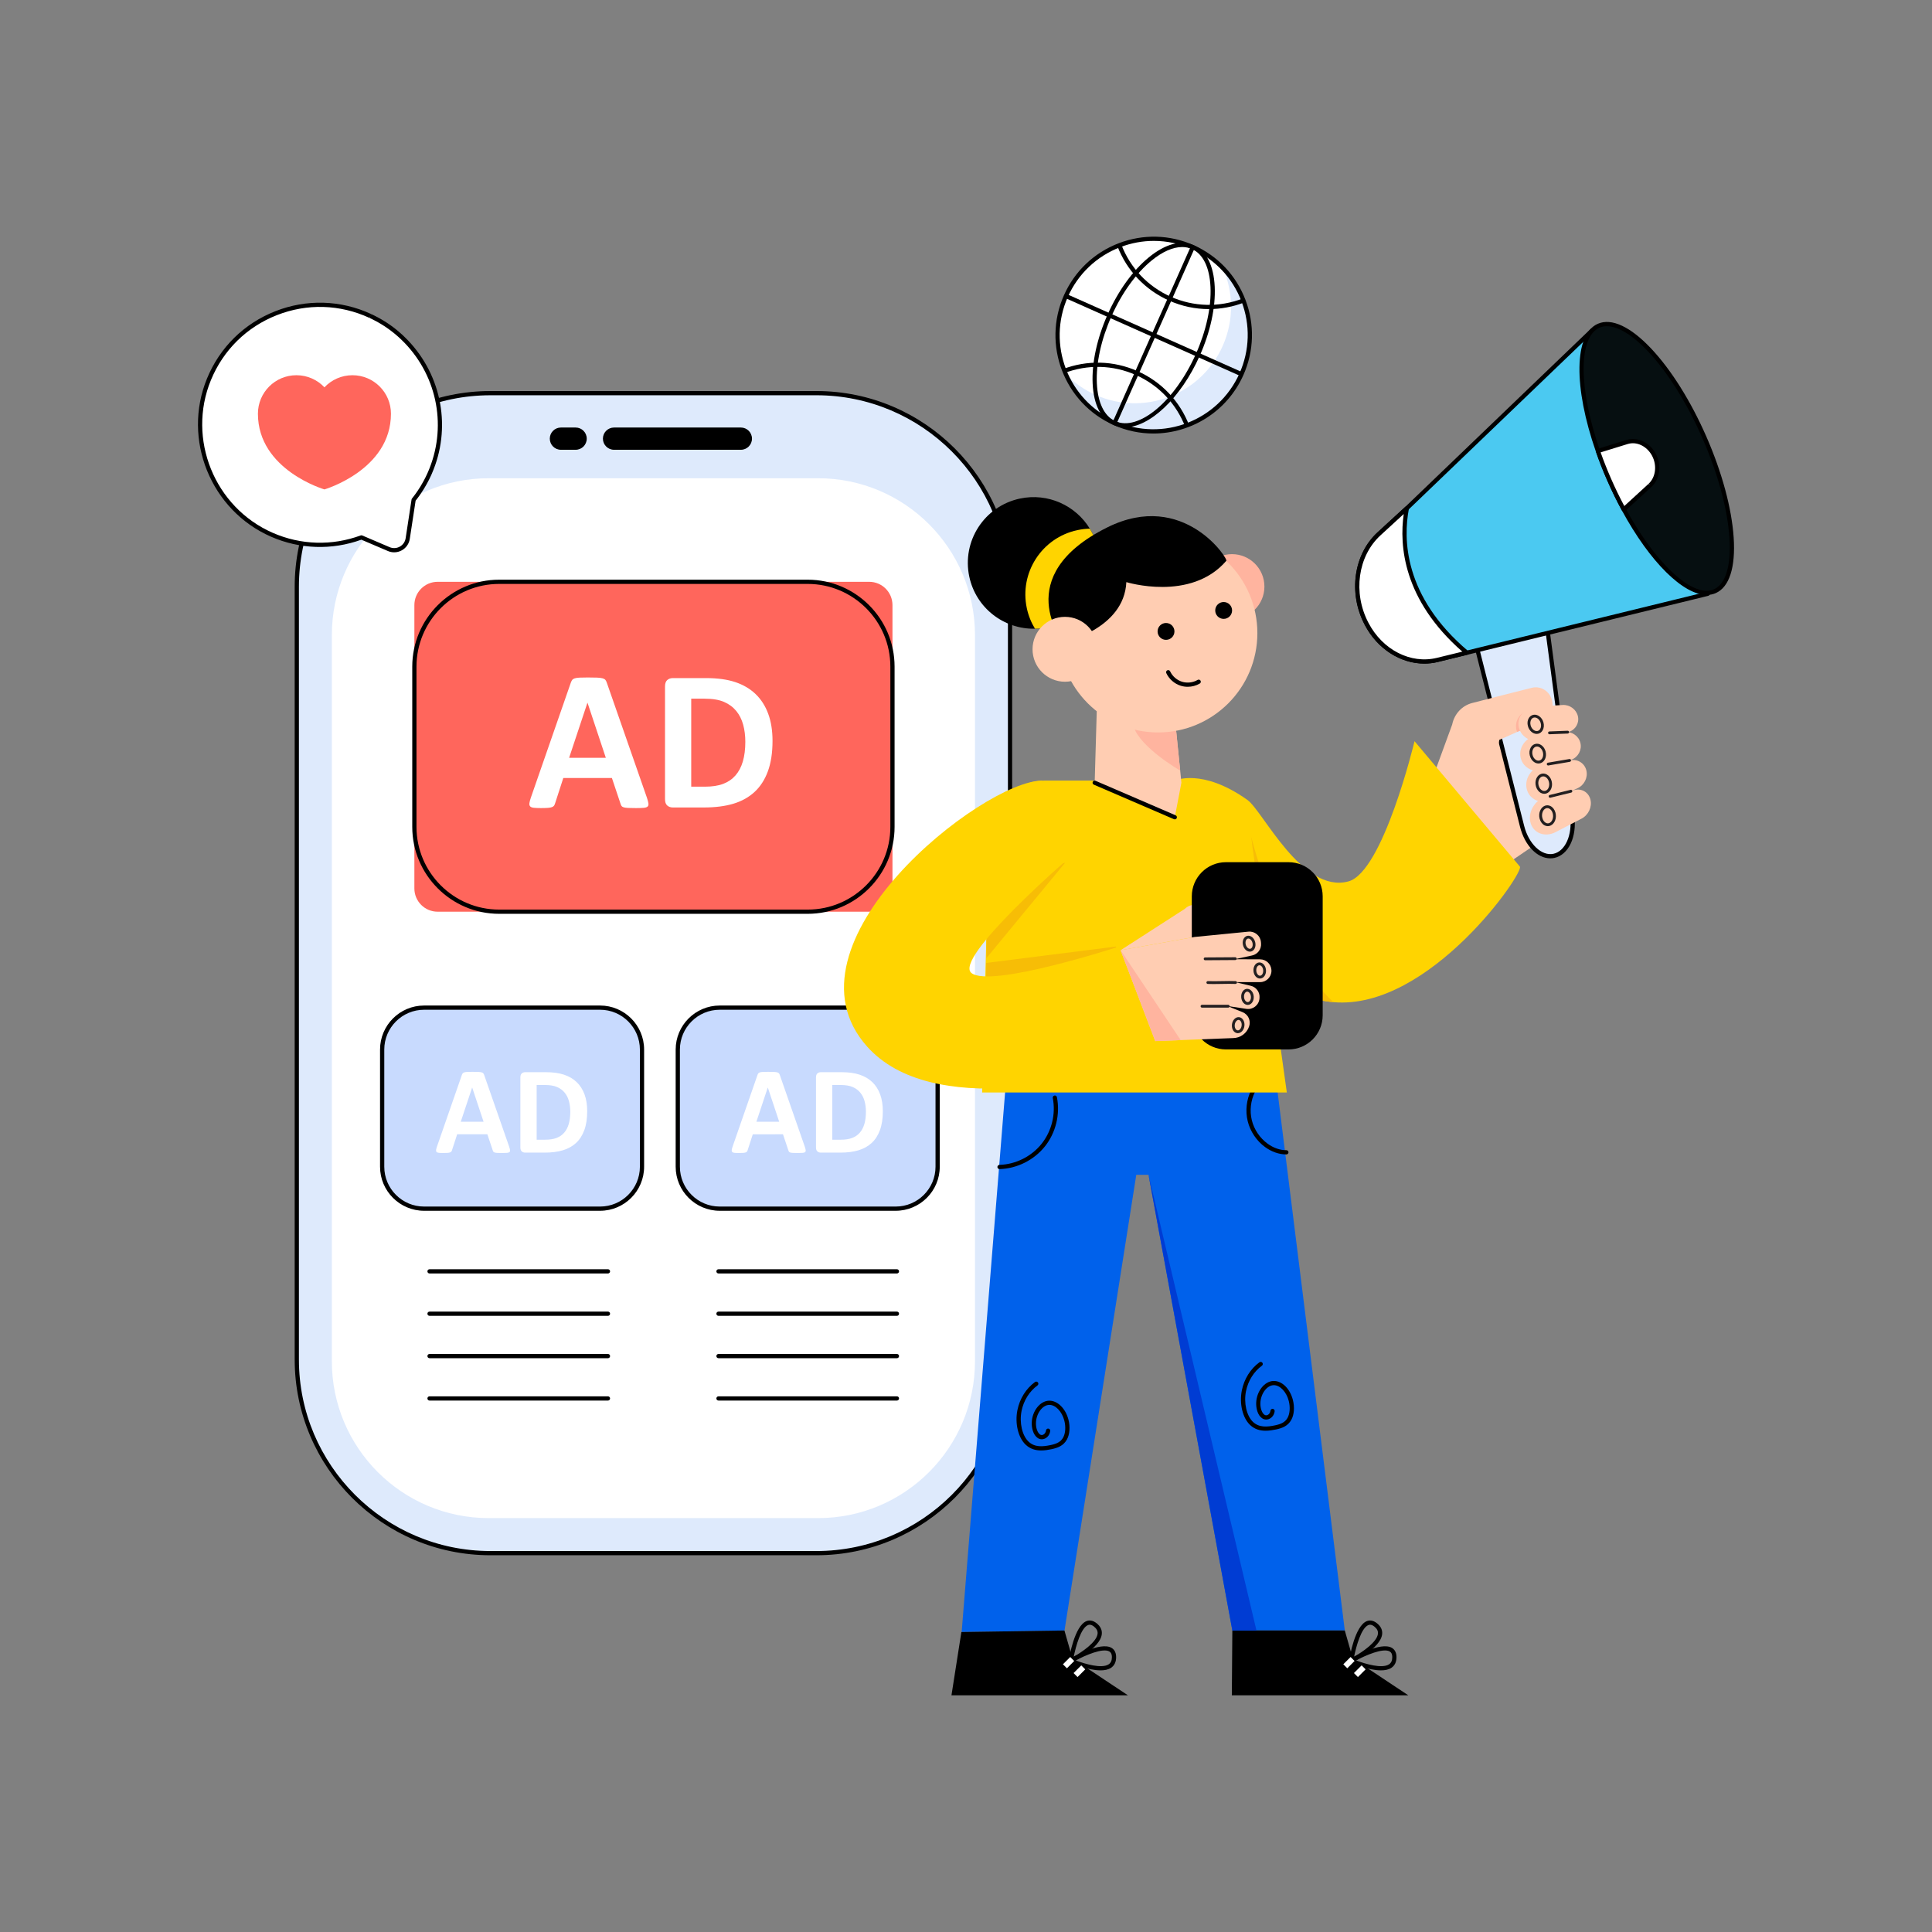
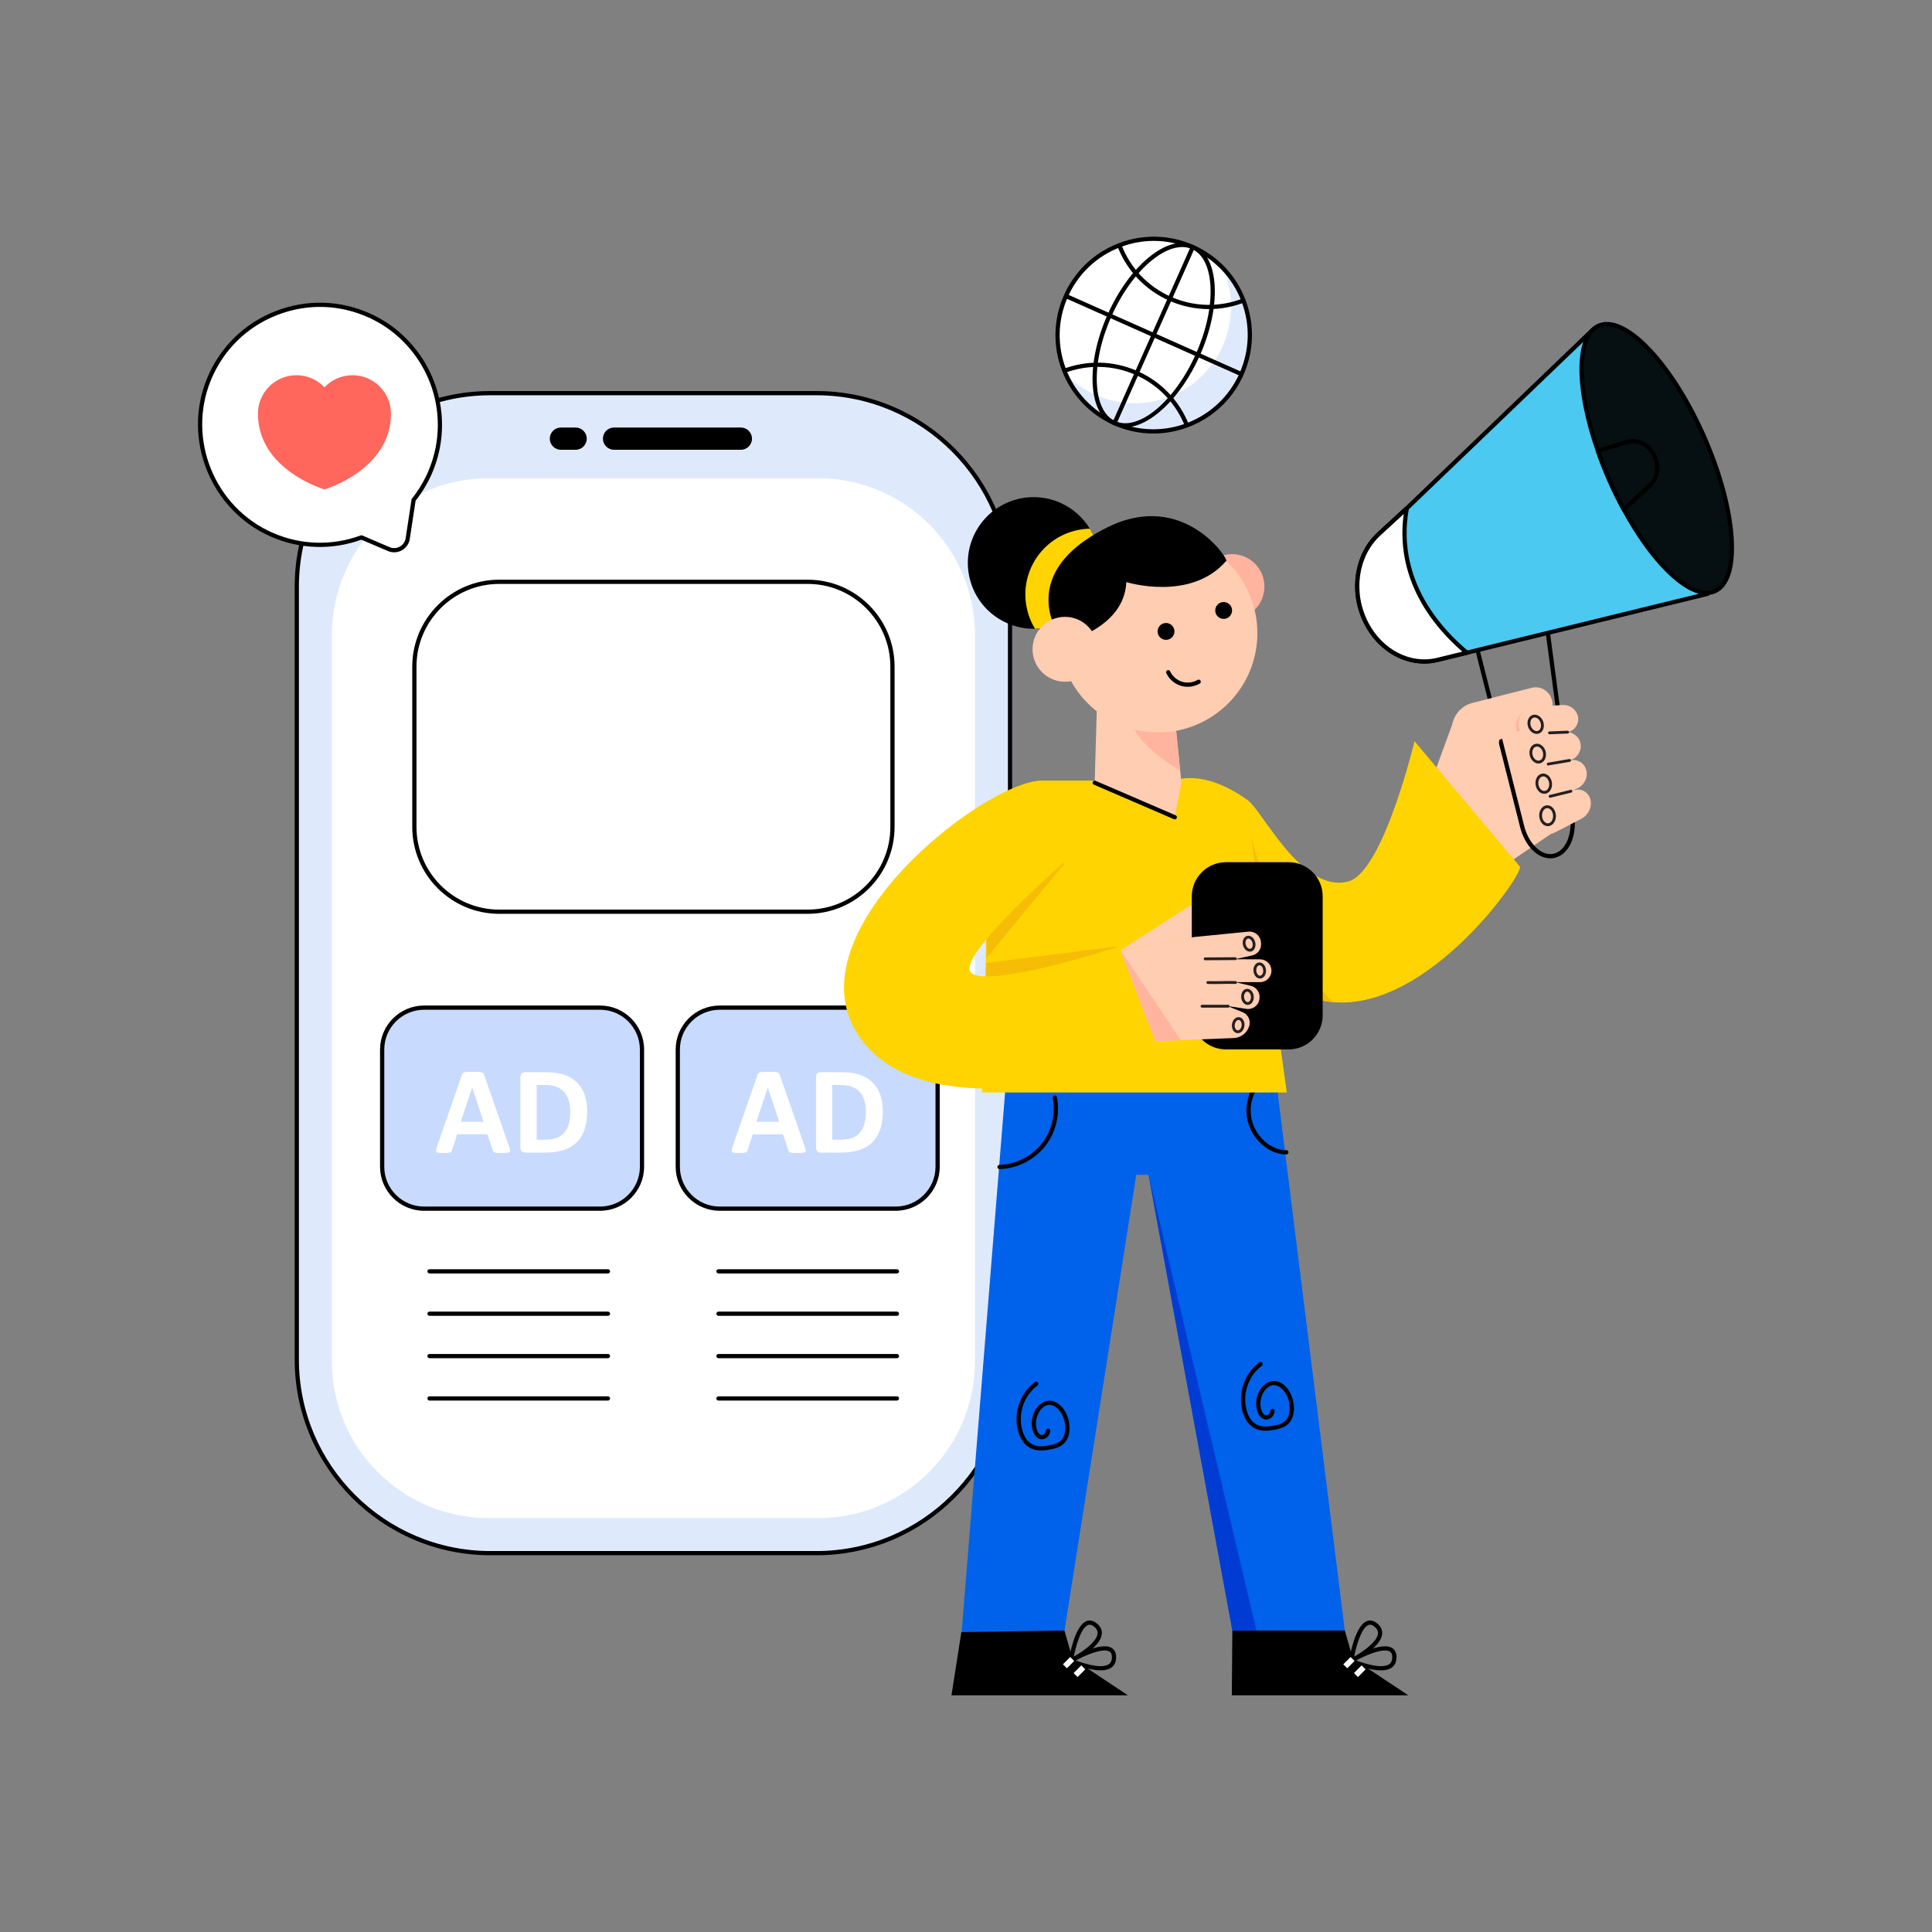
<svg xmlns="http://www.w3.org/2000/svg" enable-background="new 0 0 2500 2500" viewBox="0 0 2500 2500" width="550" height="550">
  <rect x="0" y="0" width="2500" height="2500" fill="#808080" stroke="none" />
  <polygon fill="#ffcdb2" points="1921.75 934.23 1998.07 902.5 2015.81 1072.99 1931.76 1130.26 1857.84 1002.79" class="colorffcdb2 svgShape" />
-   <path fill="#deeafc" d="M2010.64,1107.49L2010.64,1107.49c-16.88,3.49-34.69-13.08-41.04-38.15l-69.24-273.69l96.81-20          l37.26,280.3C2037.84,1081.62,2027.51,1104,2010.64,1107.49z" class="colordeeafc svgShape" />
  <path d="M2006.04,1110.69c-16.75,0-32.96-16.45-39.09-40.68l-69.24-273.69c-0.18-0.72-0.06-1.49,0.33-2.12          c0.4-0.63,1.03-1.07,1.77-1.23l96.81-20c0.73-0.15,1.52,0.01,2.14,0.45c0.62,0.44,1.02,1.12,1.12,1.87l37.26,280.3          c3.63,27.31-7.52,50.77-25.95,54.58C2009.48,1110.52,2007.75,1110.69,2006.04,1110.69z M1903.71,797.75l68.54,270.92          c5.93,23.42,22.54,39.3,37.83,36.14c15.33-3.17,24.83-24.47,21.64-48.51l-36.88-277.39L1903.71,797.75z" fill="#000000" class="color000 svgShape" />
  <path fill="#4bc9f1" d="M2059.83,427.93l150.1,340.4l-311.85,76.31l-38.1,9.3c-35.3,8.64-72.6-10.34-91.52-46.54l-0.29-0.56           c-20.65-39.51-13.76-88.48,16.3-116.07l35.97-33.03L2059.83,427.93z" class="color4bc9f1 svgShape" />
  <path d="M1843.05,858.7c-30.7,0-60.73-18.89-77.02-50.05l-0.29-0.56c-21.26-40.67-14.16-90.86,16.87-119.35l35.97-33.03           l239.36-229.76c0.65-0.62,1.55-0.88,2.42-0.71c0.88,0.17,1.61,0.76,1.97,1.58l150.1,340.4c0.32,0.74,0.31,1.59-0.05,2.31           s-1.02,1.25-1.8,1.45l-349.96,85.61C1854.8,858.01,1848.91,858.7,1843.05,858.7z M2058.91,432.61L1822.32,659.7           l-36.01,33.07c-29.24,26.84-35.85,74.28-15.72,112.79l0.29,0.56c18.23,34.87,54.61,53.44,88.45,45.15l38.1-9.3           l308.69-75.53L2058.91,432.61z" fill="#000000" class="color000 svgShape" />
  <path fill="#ffffff" d="M1898.07,844.64l-38.1,9.3c-35.3,8.64-72.6-10.34-91.52-46.54l-0.29-0.56           c-20.65-39.51-13.76-88.48,16.3-116.07l35.97-33.03C1813.16,695.55,1812.55,772.34,1898.07,844.64z" class="colorfff svgShape" />
  <path d="M1843.05,858.7c-30.7,0-60.73-18.89-77.02-50.05l-0.29-0.56c-21.26-40.67-14.16-90.86,16.87-119.35l35.97-33.03           c0.87-0.8,2.15-0.95,3.18-0.37c1.03,0.57,1.58,1.74,1.35,2.9c-7.37,38.37-7.2,113.34,76.73,184.3           c0.79,0.66,1.13,1.71,0.9,2.71c-0.24,1-1.01,1.78-2.01,2.03l-38.1,9.3C1854.8,858.01,1848.91,858.7,1843.05,858.7z            M1816.42,665.12l-30.11,27.65c-29.24,26.84-35.85,74.28-15.72,112.79l0.29,0.56c18.23,34.87,54.61,53.44,88.45,45.15           l32.94-8.04C1815.5,776.11,1810.6,705.77,1816.42,665.12z" fill="#000000" class="color000 svgShape" />
  <path fill="#060f11" d="M2218.97,765.02c-29.19,12.77-78.3-32.88-117.86-105.83c-6.68-12.26-13.04-25.26-19.01-38.93          c-5.42-12.38-10.21-24.63-14.42-36.65c-27.97-80.14-28.64-149.17,1.02-162.13c34.1-14.93,95.38,49.89,136.87,144.77          C2247.06,661.11,2253.07,750.13,2218.97,765.02z" class="color060f11 svgShape" />
  <path d="M2208.59,769.84c-30.34,0-73.44-42.16-109.88-109.35c-6.76-12.4-13.19-25.57-19.12-39.14          c-5.3-12.09-10.17-24.49-14.49-36.85c-29.32-84.01-28.29-152.08,2.51-165.54c17.63-7.72,42.05,3.59,68.75,31.83          c26.07,27.57,51.54,68.18,71.73,114.34c20.19,46.17,32.71,92.44,35.26,130.3c2.62,38.79-5.65,64.39-23.28,72.09h0          C2216.5,769.09,2212.66,769.84,2208.59,769.84z M2079.18,422.11c-3.37,0-6.51,0.62-9.38,1.87          c-27.62,12.07-27.42,78.83,0.46,158.73c4.27,12.22,9.1,24.49,14.34,36.46c5.87,13.43,12.23,26.46,18.91,38.72          c35.01,64.56,77.03,106.54,104.86,106.54c3.39,0,6.57-0.62,9.5-1.91h0c15.13-6.61,22.43-30.92,20.01-66.71          c-2.51-37.24-14.88-82.87-34.82-128.47c-19.94-45.6-45.04-85.66-70.69-112.78C2112.41,433.43,2093.63,422.11,2079.18,422.11          z" fill="#000000" class="color000 svgShape" />
-   <path fill="#ffffff" d="M2135.29,627.84l-0.24,0.24l-33.94,31.11c-6.68-12.26-13.04-25.26-19.01-38.93          c-5.42-12.38-10.21-24.63-14.42-36.65l37.71-11.67c13-4.05,27.58,2.95,34.81,16.58          C2147.35,601.99,2145.31,618.45,2135.29,627.84z" class="colorfff svgShape" />
  <path d="M2101.11,661.92c-0.15,0-0.3-0.01-0.45-0.04c-0.83-0.14-1.55-0.65-1.95-1.39c-6.76-12.4-13.19-25.57-19.12-39.15          c-5.3-12.09-10.17-24.49-14.49-36.85c-0.25-0.7-0.2-1.47,0.14-2.13c0.33-0.66,0.93-1.16,1.63-1.38l37.72-11.67          c14.18-4.41,30.18,3.12,38.03,17.91c7.69,14.5,5.4,32.39-5.43,42.58l-0.21,0.21l-34.02,31.19          C2102.45,661.67,2101.79,661.92,2101.11,661.92z M2071.2,585.38c4.04,11.34,8.54,22.69,13.4,33.79          c5.38,12.31,11.18,24.29,17.25,35.64l31.36-28.74l2.09,1.78l-1.87-1.99c9.09-8.52,10.93-23.68,4.37-36.05          c-6.62-12.47-19.89-18.89-31.58-15.25L2071.2,585.38z" fill="#000000" class="color000 svgShape" />
  <path fill="#ffcdb2" d="M2009.01,911.94c0,1.39-0.11,2.77-0.36,4.12c-1.31,7.18-5.94,13.56-12.83,16.58l-32.76,14.54          l-22.92,10.2l-21.76,125.48l-63.78-78.25l24.53-67.09c2.73-13.63,12.72-24.42,25.77-27.81          c21.83-5.61,55.54-14.29,77.3-19.72c11.44-2.84,23,4.3,26.06,16.07C2008.76,908.04,2009.01,910.01,2009.01,911.94z" class="colorffcdb2 svgShape" />
  <path fill="#ffb49f" d="M2008.65,916.06c-1.31,7.18-5.94,13.56-12.83,16.58l-32.76,14.54c-0.36-0.91-0.66-1.9-0.87-2.88          c-0.36-1.57-0.51-3.1-0.51-4.59c0-11.52,9.62-21.28,22.34-22.09L2008.65,916.06z" class="colorffb49f svgShape" />
  <path fill="#ffcdb2" d="M2030.2,947l-33.04,10.8c-13.76,4.5-28.81-3.2-31.82-16.65v0c-2.99-13.37,7.43-25.74,21.84-26.67            l34.72-2.23c9.25-0.59,17.72,5.58,19.84,14.3v0C2043.87,935.31,2038.98,944.13,2030.2,947z" class="colorffcdb2 svgShape" />
  <path fill="#231f20" d="M1988.49,949.67c-4.96,0-9.81-4.16-11.39-10.13c-1.01-3.72-0.57-7.52,1.21-10.4            c1.36-2.2,3.42-3.68,5.79-4.17c5.43-1.16,11.36,3.27,13.13,9.88c0.99,3.68,0.58,7.44-1.12,10.31            c-1.3,2.2-3.3,3.72-5.62,4.28C1989.83,949.6,1989.16,949.67,1988.49,949.67z M1985.92,928.43c-0.36,0-0.72,0.04-1.07,0.11            c-1.78,0.36-2.84,1.57-3.43,2.51c-1.23,2-1.53,4.82-0.8,7.54c1.27,4.82,5.41,8.15,9.02,7.3c1.73-0.42,2.77-1.65,3.33-2.6            c1.2-2.03,1.47-4.77,0.73-7.51c0,0,0,0,0,0C1992.57,931.5,1989.22,928.43,1985.92,928.43z" class="color231f20 svgShape" />
  <path fill="#ffcdb2" d="M2041.24,1020l-33.37,15.05c-13.92,6.28-29.24-0.38-32.37-14.49v0c-3.11-14.01,7.39-28.36,22-30.85            l35.12-5.99c9.34-1.59,17.94,4.12,20.13,13.22l0,0C2054.97,1006.07,2050.09,1016.01,2041.24,1020z" class="colorffcdb2 svgShape" />
  <path fill="#231f20" d="M1998.29,1027.16c-1.5,0-3-0.38-4.42-1.13c-3.06-1.62-5.4-4.78-6.42-8.66            c-1.88-7.01,1.18-14.18,6.82-15.98c2.35-0.77,4.92-0.5,7.21,0.75c3,1.63,5.3,4.74,6.3,8.53l0,0            c1.86,6.96-1.02,13.98-6.55,15.98C2000.28,1026.99,1999.29,1027.16,1998.29,1027.16z M1996.99,1004.61            c-0.5,0-1.04,0.07-1.59,0.26c-3.76,1.2-5.78,6.5-4.42,11.57c0.76,2.91,2.44,5.23,4.6,6.37c1.47,0.78,3,0.92,4.43,0.41            c3.69-1.34,5.61-6.55,4.26-11.61c0,0,0,0,0,0c-0.75-2.83-2.4-5.11-4.52-6.26            C1999.06,1004.98,1998.1,1004.61,1996.99,1004.61z" class="color231f20 svgShape" />
  <path fill="#ffcdb2" d="M2046.53,1059.32l-33.6,17.44c-14.03,7.28-29.52,1.21-32.72-13.27l0,0            c-3.17-14.38,7.4-29.85,22.13-33.22l35.4-8.1c9.4-2.15,18.08,3.31,20.32,12.62l0,0            C2060.32,1044.13,2055.43,1054.7,2046.53,1059.32z" class="colorffcdb2 svgShape" />
  <path fill="#231f20" d="M2002.86,1069.05c-1.38,0-2.75-0.32-4.06-0.97c-3.1-1.53-5.47-4.69-6.51-8.66            c-1.9-7.1,1.13-14.63,6.74-16.77c2.38-0.93,4.99-0.78,7.34,0.41c3.04,1.54,5.37,4.65,6.39,8.53l0,0            c1.87,7.05-0.97,14.41-6.47,16.76C2005.19,1068.81,2004.02,1069.05,2002.86,1069.05z M2002.23,1045.69            c-0.63,0-1.27,0.12-1.88,0.36c-3.87,1.48-5.94,7.17-4.53,12.44c0.77,2.96,2.45,5.26,4.6,6.32            c1.47,0.73,3.02,0.79,4.46,0.18c3.79-1.62,5.76-7.21,4.36-12.46c0,0,0,0,0,0c-0.76-2.87-2.41-5.14-4.52-6.21            C2003.91,1045.9,2003.07,1045.69,2002.23,1045.69z" class="color231f20 svgShape" />
  <path fill="#ffcdb2" d="M2033.4,983.08l-33.44,12.92c-13.94,5.38-29.22-1.83-32.29-15.65v0c-3.05-13.73,7.5-27.11,22.11-28.8            l35.15-4.07c9.35-1.08,17.94,4.88,20.09,13.82v0C2047.2,970.26,2042.27,979.65,2033.4,983.08z" class="colorffcdb2 svgShape" />
  <path fill="#231f20" d="M1990.78 987.94c-1.63 0-3.29-.44-4.82-1.31-3.03-1.71-5.34-4.88-6.34-8.68-1.01-3.78-.58-7.7 1.19-10.74 1.35-2.32 3.41-3.94 5.78-4.55 2.78-.74 5.73-.1 8.29 1.82 2.43 1.82 4.24 4.59 5.09 7.8 1.84 6.9-1.1 13.63-6.71 15.31C1992.46 987.82 1991.62 987.94 1990.78 987.94zM1988.85 966.01c-.45 0-.9.06-1.33.17-1.84.48-2.95 1.82-3.56 2.86-1.29 2.21-1.58 5.12-.82 7.97.75 2.86 2.43 5.21 4.61 6.44 1.03.58 2.66 1.17 4.48.63 3.63-1.09 5.53-5.97 4.22-10.88 0 0 0 0 0 0-.64-2.42-1.98-4.49-3.75-5.81C1991.48 966.48 1990.15 966.01 1988.85 966.01zM2005.83 1032.28c-.82 0-1.57-.56-1.77-1.39-.24-.98.36-1.96 1.33-2.21l26.92-6.63c1-.24 1.96.36 2.2 1.33.24.98-.36 1.96-1.33 2.21l-26.92 6.63C2006.12 1032.27 2005.97 1032.28 2005.83 1032.28z" class="color231f20 svgShape" />
  <g fill="#000000" class="color000 svgShape">
    <path fill="#231f20" d="M2003.35,990.53c-0.87,0-1.64-0.63-1.79-1.52c-0.17-0.99,0.5-1.93,1.49-2.1l27.7-4.72          c0.99-0.17,1.93,0.5,2.1,1.49c0.17,0.99-0.5,1.93-1.49,2.1l-27.7,4.72C2003.55,990.52,2003.45,990.53,2003.35,990.53z" class="color231f20 svgShape" />
  </g>
  <g fill="#000000" class="color000 svgShape">
    <path fill="#231f20" d="M2005.01,950.12c-0.98,0-1.78-0.77-1.82-1.75c-0.04-1.01,0.75-1.85,1.75-1.89l23.52-0.9          c1.14-0.05,1.85,0.75,1.89,1.75c0.04,1.01-0.75,1.85-1.75,1.89l-23.52,0.9C2005.06,950.12,2005.03,950.12,2005.01,950.12z" class="color231f20 svgShape" />
  </g>
  <g fill="#000000" class="color000 svgShape">
    <path fill="#deeafc" d="M1306.98,759.28v999.92c0,138.37-112.18,250.55-250.55,250.55H634.61          c-138.37,0-250.55-112.18-250.55-250.55V759.28c0-138.4,112.18-250.55,250.55-250.55h421.82          C1194.8,508.73,1306.98,620.88,1306.98,759.28z" class="colordeeafc svgShape" />
    <path d="M1056.43,2012.49H634.61c-139.66,0-253.28-113.62-253.28-253.28V759.28C381.33,619.62,494.95,506,634.61,506h421.82          c139.66,0,253.28,113.62,253.28,253.28v999.92C1309.72,1898.87,1196.09,2012.49,1056.43,2012.49z M634.61,511.47          c-136.65,0-247.82,111.17-247.82,247.82v999.92c0,136.65,111.17,247.82,247.82,247.82h421.82          c136.65,0,247.82-111.17,247.82-247.82V759.28c0-136.65-111.17-247.82-247.82-247.82H634.61z" fill="#000000" class="color000 svgShape" />
    <path fill="#ffffff" d="M1261.63,821.9v939.47c0,112.15-90.91,203.06-203.06,203.06h-426.1          c-112.15,0-203.06-90.91-203.06-203.06V821.9c0-112.15,90.91-203.06,203.06-203.06h426.1          C1170.72,618.84,1261.63,709.76,1261.63,821.9z" class="colorfff svgShape" />
    <path fill="#c8dafe" d="M830.75,1358.15v151.59c0,29.98-24.29,54.27-54.27,54.27H548.79c-29.98,0-54.27-24.29-54.27-54.27          v-151.59c0-29.98,24.29-54.27,54.27-54.27h227.69C806.46,1303.88,830.75,1328.17,830.75,1358.15z" class="colorc8dafe svgShape" />
    <path d="M776.48,1566.74H548.79c-31.43,0-57.01-25.57-57.01-57v-151.59c0-31.43,25.57-57,57.01-57h227.69          c31.43,0,57,25.57,57,57v151.59C833.48,1541.17,807.91,1566.74,776.48,1566.74z M548.79,1306.61          c-28.42,0-51.54,23.12-51.54,51.54v151.59c0,28.42,23.12,51.54,51.54,51.54h227.69c28.42,0,51.54-23.12,51.54-51.54v-151.59          c0-28.42-23.12-51.54-51.54-51.54H548.79z" fill="#000000" class="color000 svgShape" />
    <path fill="#ffffff" d="M658.8 1483.62c.64 1.93 1.05 3.46 1.21 4.58.16 1.13-.05 1.97-.64 2.53-.59.56-1.64.91-3.14 1.05-1.5.13-3.57.2-6.19.2-2.73 0-4.87-.04-6.4-.12-1.53-.08-2.69-.24-3.5-.48-.8-.24-1.37-.58-1.69-1.01-.32-.43-.59-.99-.8-1.69l-7-20.91h-39.09l-6.59 20.35c-.21.75-.49 1.38-.84 1.89-.35.51-.91.91-1.69 1.21-.78.29-1.88.49-3.3.6-1.42.11-3.29.16-5.59.16-2.47 0-4.4-.08-5.79-.24s-2.36-.55-2.89-1.17c-.54-.62-.73-1.49-.56-2.61.16-1.13.56-2.63 1.21-4.5l32.09-92.34c.32-.91.7-1.65 1.13-2.21.43-.56 1.11-.99 2.05-1.29.94-.29 2.24-.48 3.9-.56 1.66-.08 3.86-.12 6.59-.12 3.16 0 5.68.04 7.56.12 1.88.08 3.34.27 4.38.56 1.04.3 1.79.74 2.25 1.33.46.59.85 1.4 1.17 2.41L658.8 1483.62zM611.02 1407.28h-.08l-14.72 44.24h29.52L611.02 1407.28zM759.83 1437.93c0 9.55-1.25 17.71-3.74 24.49-2.49 6.78-6.08 12.32-10.74 16.61-4.67 4.29-10.34 7.44-17.01 9.45-6.68 2.01-14.63 3.02-23.85 3.02h-24.85c-1.77 0-3.26-.52-4.47-1.57-1.21-1.05-1.81-2.75-1.81-5.11v-90.73c0-2.36.6-4.06 1.81-5.11 1.21-1.05 2.69-1.57 4.47-1.57h26.7c9.27 0 17.14 1.09 23.61 3.26 6.46 2.17 11.91 5.39 16.33 9.65 4.42 4.26 7.79 9.53 10.1 15.81C758.67 1422.41 759.83 1429.67 759.83 1437.93zM737.95 1438.65c0-4.93-.58-9.52-1.73-13.75-1.15-4.24-3-7.91-5.55-11.02-2.55-3.11-5.82-5.54-9.82-7.28-3.99-1.74-9.24-2.61-15.72-2.61h-10.7v70.78h11.02c5.79 0 10.67-.75 14.64-2.25 3.97-1.5 7.28-3.77 9.93-6.8 2.66-3.03 4.64-6.8 5.95-11.3C737.29 1449.92 737.95 1444.66 737.95 1438.65z" class="colorfff svgShape" />
    <path fill="#c8dafe" d="M1213.29,1358.15v151.59c0,29.98-24.29,54.27-54.27,54.27H931.33c-29.98,0-54.27-24.29-54.27-54.27          v-151.59c0-29.98,24.29-54.27,54.27-54.27h227.69C1189,1303.88,1213.29,1328.17,1213.29,1358.15z" class="colorc8dafe svgShape" />
    <path d="M1159.02,1566.74H931.33c-31.43,0-57.01-25.57-57.01-57v-151.59c0-31.43,25.57-57,57.01-57h227.69          c31.43,0,57.01,25.57,57.01,57v151.59C1216.03,1541.17,1190.45,1566.74,1159.02,1566.74z M931.33,1306.61          c-28.42,0-51.54,23.12-51.54,51.54v151.59c0,28.42,23.12,51.54,51.54,51.54h227.69c28.42,0,51.54-23.12,51.54-51.54v-151.59          c0-28.42-23.12-51.54-51.54-51.54H931.33z" fill="#000000" class="color000 svgShape" />
    <path fill="#ffffff" d="M1041.34 1483.62c.64 1.93 1.05 3.46 1.21 4.58.16 1.13-.05 1.97-.64 2.53-.59.56-1.64.91-3.14 1.05-1.5.13-3.57.2-6.19.2-2.73 0-4.87-.04-6.4-.12-1.53-.08-2.69-.24-3.5-.48-.8-.24-1.37-.58-1.69-1.01-.32-.43-.59-.99-.8-1.69l-7-20.91H974.1l-6.59 20.35c-.21.75-.49 1.38-.84 1.89-.35.51-.91.91-1.69 1.21-.78.29-1.88.49-3.3.6-1.42.11-3.28.16-5.59.16-2.47 0-4.4-.08-5.79-.24-1.4-.16-2.36-.55-2.89-1.17-.54-.62-.73-1.49-.56-2.61.16-1.13.56-2.63 1.21-4.5l32.09-92.34c.32-.91.7-1.65 1.13-2.21.43-.56 1.11-.99 2.05-1.29.94-.29 2.24-.48 3.9-.56 1.66-.08 3.86-.12 6.59-.12 3.16 0 5.68.04 7.56.12 1.88.08 3.34.27 4.38.56 1.04.3 1.79.74 2.25 1.33.46.59.85 1.4 1.17 2.41L1041.34 1483.62zM993.56 1407.28h-.08l-14.72 44.24h29.52L993.56 1407.28zM1142.37 1437.93c0 9.55-1.25 17.71-3.74 24.49-2.49 6.78-6.08 12.32-10.74 16.61-4.67 4.29-10.34 7.44-17.01 9.45s-14.63 3.02-23.85 3.02h-24.85c-1.77 0-3.26-.52-4.47-1.57-1.21-1.05-1.81-2.75-1.81-5.11v-90.73c0-2.36.6-4.06 1.81-5.11 1.21-1.05 2.69-1.57 4.47-1.57h26.7c9.27 0 17.14 1.09 23.61 3.26 6.46 2.17 11.91 5.39 16.33 9.65 4.42 4.26 7.79 9.53 10.1 15.81C1141.21 1422.41 1142.37 1429.67 1142.37 1437.93zM1120.49 1438.65c0-4.93-.58-9.52-1.73-13.75-1.15-4.24-3-7.91-5.55-11.02-2.55-3.11-5.82-5.54-9.82-7.28-3.99-1.74-9.24-2.61-15.72-2.61h-10.7v70.78h11.02c5.79 0 10.67-.75 14.64-2.25 3.97-1.5 7.28-3.77 9.93-6.8 2.66-3.03 4.64-6.8 5.95-11.3C1119.83 1449.92 1120.49 1444.66 1120.49 1438.65z" class="colorfff svgShape" />
    <path d="M759.25 567.6c0 3.96-1.61 7.57-4.21 10.2-2.62 2.6-6.23 4.21-10.2 4.21h-19c-7.96 0-14.41-6.45-14.41-14.41 0-3.97 1.61-7.57 4.21-10.17 2.62-2.6 6.21-4.21 10.2-4.21h19C752.79 553.22 759.25 559.67 759.25 567.6zM973.06 567.6c0 3.96-1.61 7.57-4.21 10.2-2.6 2.6-6.18 4.21-10.17 4.21h-164.1c-7.96 0-14.41-6.45-14.41-14.41 0-3.97 1.61-7.57 4.21-10.17 2.62-2.6 6.21-4.21 10.2-4.21h164.1C966.63 553.22 973.06 559.67 973.06 567.6z" fill="#000000" class="color000 svgShape" />
-     <path fill="#ff665c" d="M1124.74,1179.74H566.31c-16.63,0-30.11-13.48-30.11-30.11V782.97c0-16.63,13.48-30.11,30.11-30.11         h558.43c16.63,0,30.11,13.48,30.11,30.11v366.67C1154.85,1166.26,1141.36,1179.74,1124.74,1179.74z" class="colorff665c svgShape" />
    <path d="M1045.11,1182.48H645.93c-62.01,0-112.47-50.45-112.47-112.47V862.59c0-62.01,50.45-112.47,112.47-112.47h399.18         c62.01,0,112.47,50.45,112.47,112.47v207.42C1157.58,1132.02,1107.13,1182.48,1045.11,1182.48z M645.93,755.59         c-59,0-107,48-107,107v207.42c0,59,48,107,107,107h399.18c59,0,107-48,107-107V862.59c0-59-48-107-107-107H645.93z" fill="#000000" class="color000 svgShape" />
-     <path fill="#ffffff" d="M837.11 1032.2c1.04 3.11 1.68 5.56 1.94 7.38.26 1.81-.09 3.17-1.04 4.08-.95.91-2.63 1.47-5.05 1.68-2.42.21-5.74.32-9.97.32-4.4 0-7.83-.06-10.29-.19-2.46-.13-4.33-.39-5.63-.78-1.3-.39-2.2-.93-2.72-1.62-.52-.69-.95-1.6-1.29-2.72l-11.26-33.64h-62.88l-10.61 32.74c-.35 1.21-.8 2.22-1.36 3.04-.56.82-1.47 1.47-2.72 1.94-1.25.47-3.02.8-5.31.97-2.28.17-5.29.26-8.99.26-3.97 0-7.07-.13-9.31-.39-2.25-.26-3.8-.88-4.66-1.88-.86-.99-1.16-2.39-.91-4.21.26-1.81.91-4.23 1.94-7.25l51.63-148.54c.52-1.47 1.12-2.65 1.81-3.56.69-.9 1.79-1.59 3.3-2.07 1.51-.47 3.6-.78 6.27-.91 2.67-.13 6.21-.19 10.61-.19 5.09 0 9.14.06 12.16.19 3.02.13 5.37.43 7.05.91 1.68.48 2.89 1.19 3.62 2.13.73.95 1.36 2.24 1.88 3.88L837.11 1032.2zM760.25 909.4h-.13l-23.68 71.17h47.49L760.25 909.4zM999.64 958.7c0 15.36-2.01 28.49-6.02 39.4-4.01 10.91-9.77 19.82-17.28 26.72-7.5 6.9-16.62 11.97-27.37 15.2-10.74 3.23-23.53 4.85-38.37 4.85h-39.98c-2.85 0-5.24-.84-7.18-2.52-1.94-1.68-2.91-4.42-2.91-8.22V888.18c0-3.8.97-6.54 2.91-8.22 1.94-1.68 4.33-2.52 7.18-2.52h42.96c14.92 0 27.58 1.75 37.98 5.24 10.4 3.49 19.15 8.67 26.27 15.53 7.11 6.86 12.53 15.33 16.24 25.43C997.78 933.73 999.64 945.42 999.64 958.7zM964.44 959.87c0-7.94-.93-15.31-2.78-22.13-1.86-6.81-4.83-12.72-8.93-17.73-4.1-5-9.36-8.91-15.78-11.71-6.43-2.8-14.86-4.21-25.3-4.21h-17.21v113.87h17.73c9.31 0 17.17-1.21 23.55-3.62 6.38-2.41 11.71-6.06 15.98-10.93 4.27-4.87 7.46-10.93 9.57-18.18S964.44 969.53 964.44 959.87z" class="colorfff svgShape" />
    <path d="M786.72 1647.86H555.8c-1.51 0-2.73-1.22-2.73-2.73s1.22-2.73 2.73-2.73h230.91c1.51 0 2.73 1.22 2.73 2.73S788.22 1647.86 786.72 1647.86zM786.72 1702.68H555.8c-1.51 0-2.73-1.22-2.73-2.73 0-1.51 1.22-2.73 2.73-2.73h230.91c1.51 0 2.73 1.22 2.73 2.73C789.45 1701.45 788.22 1702.68 786.72 1702.68zM786.72 1757.5H555.8c-1.51 0-2.73-1.22-2.73-2.73 0-1.51 1.22-2.73 2.73-2.73h230.91c1.51 0 2.73 1.22 2.73 2.73C789.45 1756.27 788.22 1757.5 786.72 1757.5zM786.72 1812.32H555.8c-1.51 0-2.73-1.22-2.73-2.73 0-1.51 1.22-2.73 2.73-2.73h230.91c1.51 0 2.73 1.22 2.73 2.73C789.45 1811.1 788.22 1812.32 786.72 1812.32zM1160.63 1647.86H929.72c-1.51 0-2.73-1.22-2.73-2.73s1.22-2.73 2.73-2.73h230.91c1.51 0 2.73 1.22 2.73 2.73S1162.14 1647.86 1160.63 1647.86z" fill="#000000" class="color000 svgShape" />
    <g fill="#000000" class="color000 svgShape">
      <path d="M1160.63,1702.68H929.72c-1.51,0-2.73-1.22-2.73-2.73c0-1.51,1.22-2.73,2.73-2.73h230.91c1.51,0,2.73,1.22,2.73,2.73         C1163.37,1701.45,1162.14,1702.68,1160.63,1702.68z" fill="#000000" class="color000 svgShape" />
    </g>
    <g fill="#000000" class="color000 svgShape">
      <path d="M1160.63,1757.5H929.72c-1.51,0-2.73-1.22-2.73-2.73c0-1.51,1.22-2.73,2.73-2.73h230.91c1.51,0,2.73,1.22,2.73,2.73         C1163.37,1756.27,1162.14,1757.5,1160.63,1757.5z" fill="#000000" class="color000 svgShape" />
    </g>
    <g fill="#000000" class="color000 svgShape">
      <path d="M1160.63,1812.32H929.72c-1.51,0-2.73-1.22-2.73-2.73c0-1.51,1.22-2.73,2.73-2.73h230.91c1.51,0,2.73,1.22,2.73,2.73         C1163.37,1811.1,1162.14,1812.32,1160.63,1812.32z" fill="#000000" class="color000 svgShape" />
    </g>
  </g>
  <g fill="#000000" class="color000 svgShape">
    <path fill="#ffd400" d="M1725.37,1296.8c-1.13-0.07-2.26-0.18-3.39-0.33c-37.36-4.48-68.52-19.75-94.32-40.23         c-78.98-62.69-107.48-174.17-107.48-174.17v-71.98c0,0,35.21-16.76,94.03,25.07c20.04,14.25,70.59,121.47,130.58,105.4         c45.12-12.1,85.6-181.46,85.6-181.46l136.23,162.14C1973.95,1127.25,1850.15,1307.66,1725.37,1296.8z" class="colorffd400 svgShape" />
    <path fill="#f7bd06" d="M1725.37,1296.8c-1.13-0.07-2.26-0.18-3.39-0.33c-37.36-4.48-68.52-19.75-94.32-40.23         c-2.92-57.51-8.49-172.93-8.49-172.93S1656.12,1232.55,1725.37,1296.8z" class="colorf7bd06 svgShape" />
    <polygon fill="#0061eb" points="1645.58 1352.2 1305.54 1352.2 1244.39 2111.84 1377.47 2109.83 1470.34 1520.21 1486.2 1520.21 1594.65 2109.83 1740.17 2109.83" class="color0061eb svgShape" />
    <path d="M1347.29 1876.89c-7.11 0-14.15-1.8-20.14-7.5-9.67-9.2-14.04-27.58-10.62-44.7 2.95-14.76 11.25-28.02 22.77-36.38 1.22-.89 2.93-.61 3.82.61.89 1.22.61 2.93-.61 3.82-10.42 7.56-17.94 19.6-20.62 33.02-3.02 15.14.78 31.82 9.03 39.67 7.99 7.6 18.57 6.62 28.82 4.42 7.27-1.56 12.77-3.81 16.01-9.74 2.96-5.43 3.54-13.77 1.5-21.76-3.06-11.96-11.54-20.77-19.77-20.42-8.65.34-16.57 11.13-16.96 23.1-.22 6.69 1.98 12.96 5.35 15.24 1.57 1.06 3.15.61 3.96.24 2-.9 3.39-2.98 3.72-5.57.19-1.5 1.52-2.57 3.06-2.36 1.5.19 2.56 1.56 2.37 3.06-.57 4.48-3.15 8.17-6.89 9.86-3.09 1.4-6.56 1.14-9.27-.7-6.07-4.1-7.97-13.31-7.75-19.94.48-14.94 10.66-27.93 22.21-28.38 10.9-.39 21.54 9.89 25.28 24.53 2.4 9.42 1.66 19.04-2 25.73-4.48 8.2-12.1 10.84-19.66 12.46C1356.51 1876.13 1351.88 1876.89 1347.29 1876.89zM1293.38 1512.81c-1.47 0-2.69-1.17-2.73-2.65-.04-1.51 1.14-2.77 2.65-2.82 21.02-.64 41.41-10.83 54.52-27.28 13.12-16.44 18.52-38.58 14.47-59.22-.29-1.48.68-2.92 2.16-3.21 1.49-.3 2.92.67 3.21 2.16 4.36 22.19-1.46 46-15.56 63.69-14.1 17.68-36.02 28.65-58.63 29.33C1293.43 1512.81 1293.4 1512.81 1293.38 1512.81zM1664.23 1493.8c-9.1 0-18.73-3.35-27.15-9.45-11.1-8.05-19.33-20.32-22.58-33.64-3.25-13.33-1.57-28 4.59-40.26.68-1.35 2.31-1.89 3.67-1.21 1.35.68 1.89 2.32 1.21 3.67-5.59 11.11-7.1 24.42-4.16 36.51 2.94 12.09 10.41 23.21 20.48 30.51 7.58 5.5 16.15 8.49 24.23 8.41 1.53 0 2.74 1.2 2.76 2.71.01 1.51-1.2 2.74-2.71 2.76C1664.46 1493.8 1664.34 1493.8 1664.23 1493.8zM1748.47 2151.64c-.57 0-1.14-.18-1.61-.53-.83-.6-1.25-1.62-1.09-2.64.73-4.56 7.54-44.77 22.98-50.77 2.92-1.14 7.55-1.59 12.98 2.73 5.04 4.01 7.32 8.76 6.77 14.12-1.85 17.99-37.29 36.03-38.8 36.79C1749.31 2151.55 1748.89 2151.64 1748.47 2151.64zM1772.86 2102.4c-.72 0-1.43.14-2.12.4-9.21 3.57-15.77 27.23-18.55 40.99 11.28-6.43 29.78-19.11 30.88-29.8.35-3.43-1.2-6.47-4.73-9.28C1776.39 2103.17 1774.57 2102.4 1772.86 2102.4z" fill="#000000" class="color000 svgShape" />
    <path d="M1786.93,2161.44c-16.83,0-38.39-9.51-39.57-10.04c-0.94-0.42-1.56-1.33-1.62-2.35              c-0.05-1.02,0.47-1.99,1.36-2.51c4-2.32,39.46-22.46,53.86-14.3c2.73,1.55,6,4.85,6.09,11.78              c0.08,6.44-2.16,11.21-6.66,14.17C1796.84,2160.54,1792.11,2161.44,1786.93,2161.44z M1754.78,2148.55              c12.11,4.67,33.64,10.99,42.62,5.08c2.88-1.9,4.25-5.02,4.2-9.54c-0.05-3.53-1.13-5.86-3.32-7.1              C1789.66,2132.13,1767.19,2142.01,1754.78,2148.55z" fill="#000000" class="color000 svgShape" />
    <polygon points="1822.37 2193.75 1593.98 2193.75 1594.64 2109.83 1740.16 2109.83 1750.5 2146" fill="#000000" class="color000 svgShape" />
    <rect width="13.34" height="7.29" x="1738.87" y="2147.81" fill="#ffffff" transform="rotate(-45.001 1745.524 2151.489)" class="colorfff svgShape" />
    <rect width="14.06" height="7.29" x="1752.53" y="2158.9" fill="#ffffff" transform="rotate(-45.001 1759.543 2162.573)" class="colorfff svgShape" />
    <path d="M1385.69,2151.64c-0.57,0-1.14-0.18-1.61-0.53c-0.83-0.6-1.25-1.62-1.09-2.64c0.73-4.56,7.54-44.77,22.98-50.77              c2.92-1.14,7.55-1.59,12.98,2.73c5.04,4.01,7.32,8.76,6.77,14.12c-1.85,17.99-37.29,36.03-38.8,36.79              C1386.53,2151.55,1386.11,2151.64,1385.69,2151.64z M1410.07,2102.4c-0.72,0-1.43,0.14-2.12,0.4              c-9.21,3.57-15.77,27.23-18.55,40.99c11.28-6.43,29.78-19.11,30.88-29.8c0.35-3.43-1.2-6.47-4.73-9.28              C1413.6,2103.17,1411.79,2102.4,1410.07,2102.4z" fill="#000000" class="color000 svgShape" />
    <path d="M1424.14,2161.44c-16.83,0-38.39-9.51-39.57-10.04c-0.94-0.42-1.56-1.33-1.62-2.35              c-0.05-1.02,0.47-1.99,1.36-2.51c4-2.32,39.44-22.46,53.86-14.3c2.73,1.55,6,4.85,6.09,11.78              c0.08,6.44-2.16,11.21-6.66,14.17C1434.06,2160.54,1429.32,2161.44,1424.14,2161.44z M1391.99,2148.55              c12.12,4.67,33.64,10.99,42.62,5.08c2.88-1.9,4.25-5.02,4.2-9.54c-0.05-3.53-1.13-5.86-3.32-7.1              C1426.88,2132.13,1404.41,2142.01,1391.99,2148.55z" fill="#000000" class="color000 svgShape" />
    <polygon points="1459.58 2193.75 1231.19 2193.75 1244.02 2111.84 1377.37 2109.83 1387.72 2146" fill="#000000" class="color000 svgShape" />
    <rect width="13.34" height="7.29" x="1376.09" y="2147.81" fill="#ffffff" transform="rotate(-45.001 1382.738 2151.485)" class="colorfff svgShape" />
    <rect width="14.06" height="7.29" x="1389.74" y="2158.9" fill="#ffffff" transform="rotate(-45.001 1396.757 2162.57)" class="colorfff svgShape" />
    <g fill="#000000" class="color000 svgShape">
      <polygon fill="#003cd3" points="1486.2 1520.21 1625.85 2109.83 1594.64 2109.83" class="color003cd3 svgShape" />
    </g>
    <g fill="#000000" class="color000 svgShape">
      <path d="M1637.7,1851.37c-7.11,0-14.15-1.8-20.14-7.5c-9.67-9.2-14.04-27.58-10.62-44.7             c2.95-14.76,11.25-28.02,22.77-36.38c1.22-0.89,2.93-0.61,3.82,0.61c0.89,1.22,0.61,2.93-0.61,3.82             c-10.42,7.56-17.94,19.6-20.62,33.02c-3.02,15.14,0.78,31.82,9.03,39.67c7.99,7.6,18.57,6.62,28.82,4.42             c7.27-1.56,12.77-3.81,16.01-9.74c2.96-5.43,3.54-13.77,1.5-21.76c-3-11.75-11.25-20.43-19.33-20.43             c-0.15,0-0.29,0-0.43,0.01c-8.65,0.34-16.57,11.13-16.96,23.1c-0.22,6.69,1.98,12.96,5.35,15.24             c1.58,1.06,3.15,0.61,3.96,0.24c2-0.9,3.39-2.98,3.72-5.57c0.19-1.5,1.51-2.56,3.06-2.36c1.5,0.19,2.56,1.56,2.37,3.06             c-0.57,4.48-3.15,8.17-6.89,9.86c-3.1,1.4-6.56,1.14-9.27-0.7c-6.07-4.1-7.97-13.31-7.75-19.94             c0.48-14.94,10.66-27.93,22.21-28.38c11.1-0.42,21.54,9.9,25.27,24.53c2.41,9.42,1.66,19.04-2,25.73             c-4.48,8.2-12.1,10.84-19.66,12.46C1646.92,1850.61,1642.29,1851.37,1637.7,1851.37z" fill="#000000" class="color000 svgShape" />
    </g>
    <g fill="#000000" class="color000 svgShape">
      <path fill="#ffd400" d="M1665.15,1413.65l-45.67-326.44c-9.59-44.97-49.31-77.12-95.29-77.12h-172.76             c-39.63,0-71.77,36.66-71.77,81.85l-8.8,321.7H1665.15z" class="colorffd400 svgShape" />
      <polygon fill="#f7bd06" points="1444.25 1224.79 1276.14 1246.04 1275.8 1293.35 1440.85 1252.24" class="colorf7bd06 svgShape" />
      <polygon fill="#f7bd06" points="1378.27 1116.36 1276.47 1239.75 1276.47 1143.04" class="colorf7bd06 svgShape" />
      <path fill="#ffd400" d="M1348.34,1010.17c-76.15-0.21-345.57,210.95-226.11,344.28c82.81,92.42,283.77,45.59,381.49,13.06              c-20.79-54.3-55.61-142.71-55.61-142.71s-165.94,54.21-191.06,34.28c-23.67-18.78,124.4-147.3,124.4-147.3              L1348.34,1010.17z" class="colorffd400 svgShape" />
      <path fill="#ffcdb2" d="M1450.02,1229.59l83.14-53.52c7.17-7.14,18.82-7.07,25.89,0.19c3.51,3.57,5.21,8.15,5.21,12.72               c0,5.34-2.31,10.64-6.85,14.24l-11.49,9.19" class="colorffcdb2 svgShape" />
      <path d="M1711.55,1159.84v153.94c0,24.38-19.79,44.17-44.17,44.17h-81.02c-24.38,0-44.17-19.79-44.17-44.17v-153.94               c0-24.38,19.79-44.17,44.17-44.17h81.02C1691.76,1115.67,1711.55,1135.46,1711.55,1159.84z" fill="#000000" class="color000 svgShape" />
      <path fill="#ffcdb2" d="M1545.92,1212.41l69.56-6.85c8.12-0.79,15.35,5.15,16.14,13.23l0.16,1.74              c0.73,7.48-4.26,14.31-11.59,15.85l-22.67,4.86l33.06,0.13c7.64,0.03,13.99,5.9,14.62,13.55              c0.03,0.41,0.06,0.82,0.06,1.2c0,8.08-6.54,14.75-14.75,14.75h-32.18l20.15,4.74c7.17,1.67,12,8.37,11.34,15.69              l-0.09,0.98c-0.79,8.43-8.53,14.49-16.93,13.2l-24.76-3.76l0.85,0.35l19.07,7.7c7.17,2.91,10.86,10.86,8.46,18.22              c-1.48,4.58-4.36,8.4-8.05,11.08s-8.24,4.23-13.04,4.23l-67.54,2.59l-32.9,1.26l-44.87-117.56" class="colorffcdb2 svgShape" />
      <polygon fill="#ffb49f" points="1527.79 1345.89 1494.89 1347.15 1450.02 1229.59" class="colorffb49f svgShape" />
      <path fill="#231f20" d="M1617.26 1231.43c-3.86 0-7.53-3.35-8.79-8.31-.66-2.6-.53-5.26.38-7.48.97-2.38 2.77-4.06 4.95-4.61 1.77-.45 3.7-.12 5.43.91 2.4 1.44 4.22 4.07 4.99 7.21.79 3.14.43 6.32-1 8.73-1.03 1.72-2.56 2.91-4.33 3.36l0 0C1618.35 1231.36 1617.8 1231.43 1617.26 1231.43zM1615.4 1214.46c-.23 0-.47.03-.72.09-1.06.27-1.93 1.14-2.47 2.45-.61 1.51-.69 3.36-.22 5.22.9 3.56 3.64 6.06 6 5.47l0 0c1.05-.27 1.72-1.07 2.09-1.69.93-1.56 1.15-3.79.6-5.98-.54-2.18-1.78-4.03-3.33-4.96C1616.87 1214.76 1616.18 1214.46 1615.4 1214.46zM1630.39 1266.21c-4.29 0-7.93-4.14-8.4-9.72-.28-3.23.6-6.32 2.4-8.46 1.29-1.53 3-2.46 4.82-2.61 1.77-.16 3.68.48 5.21 1.78 2.13 1.81 3.5 4.7 3.75 7.92.23 2.66-.34 5.26-1.59 7.31-1.36 2.23-3.36 3.56-5.64 3.75l0 0C1630.76 1266.21 1630.58 1266.21 1630.39 1266.21zM1629.76 1249.05c-.08 0-.16 0-.24.01-1.08.09-1.87.77-2.34 1.33-1.17 1.38-1.75 3.55-1.56 5.8.31 3.66 2.6 6.59 5.03 6.37l0 0c1.09-.09 2.09-.81 2.83-2.02.85-1.39 1.23-3.21 1.07-5.11-.18-2.24-1.11-4.27-2.48-5.44C1631.55 1249.55 1630.74 1249.05 1629.76 1249.05zM1614.53 1300.34c-4.29 0-7.93-4.14-8.4-9.72-.28-3.23.6-6.32 2.4-8.46 1.29-1.53 3-2.46 4.82-2.61 1.77-.15 3.68.48 5.21 1.78 2.13 1.81 3.5 4.7 3.75 7.92.28 3.22-.6 6.31-2.4 8.45-1.29 1.53-3 2.46-4.82 2.61C1614.91 1300.34 1614.72 1300.34 1614.53 1300.34zM1613.9 1283.18c-.08 0-.16 0-.24.01-1.08.09-1.87.77-2.34 1.33-1.17 1.38-1.75 3.55-1.56 5.8.31 3.66 2.6 6.58 5.03 6.37l0 0c1.09-.09 1.87-.78 2.34-1.33 1.17-1.38 1.75-3.55 1.56-5.8-.18-2.24-1.11-4.27-2.48-5.44C1615.69 1283.68 1614.88 1283.18 1613.9 1283.18zM1601.75 1336.94c-.25 0-.49-.01-.74-.04-4.52-.52-7.54-5.47-6.88-11.27.31-2.67 1.37-5.11 3.01-6.86 1.75-1.89 4.02-2.82 6.26-2.56 1.82.21 3.51 1.2 4.76 2.78 1.73 2.2 2.5 5.3 2.11 8.51-.3 2.66-1.37 5.09-3 6.85C1605.73 1336.01 1603.74 1336.94 1601.75 1336.94zM1602.67 1319.8c-.98 0-1.98.5-2.85 1.44-1.11 1.19-1.84 2.9-2.05 4.8-.42 3.65 1.26 6.96 3.67 7.24 0 0 0 0 0 0 1.1.13 2.21-.38 3.17-1.42 1.11-1.19 1.84-2.9 2.05-4.8.27-2.23-.24-4.4-1.36-5.82-.46-.58-1.23-1.29-2.32-1.42C1602.89 1319.8 1602.78 1319.8 1602.67 1319.8zM1559.43 1242.56c-1 0-1.82-.81-1.82-1.81-.01-1.01.8-1.83 1.81-1.83l38.97-.25c0 0 .01 0 .01 0 1 0 1.82.81 1.82 1.81.01 1.01-.8 1.83-1.81 1.83l-38.97.25C1559.43 1242.56 1559.43 1242.56 1559.43 1242.56zM1589.32 1303.87h-33.93c-1.01 0-1.82-.82-1.82-1.82s.81-1.82 1.82-1.82h33.93c1.01 0 1.82.82 1.82 1.82S1590.33 1303.87 1589.32 1303.87zM1569.89 1273.34c-2.56 0-4.96-.04-7.06-.14-1.01-.05-1.78-.9-1.73-1.91.05-1 .98-1.76 1.91-1.73 4.84.24 11.43.12 17.81 0 6.43-.12 13.09-.24 18.06 0 1.01.05 1.78.9 1.73 1.91-.05 1-.91 1.76-1.91 1.73-4.84-.24-11.44-.12-17.81 0C1577.17 1273.27 1573.38 1273.34 1569.89 1273.34z" class="color231f20 svgShape" />
    </g>
    <g fill="#000000" class="color000 svgShape">
      <circle cx="1594.17" cy="759.04" r="41.98" fill="#ffb49f" class="colorffb49f svgShape" />
      <path fill="#ffcdb2" d="M1528.73,1012.82l-8.55,44.69l-103.67-44.69l3.34-115.33l53.02,32.51l47.32-1.62l5.92,58.64           c0.03,0.03,0.03,0.03,0.03,0.03L1528.73,1012.82z" class="colorffcdb2 svgShape" />
      <path fill="#ffb49f" d="M1527.14,996.98c-1.53-0.58-51.28-29.8-59.98-56.12c-1.43-4.37,0.85-7.94,5.71-10.87l47.32-1.62           L1527.14,996.98z" class="colorffb49f svgShape" />
      <path d="M1520.17 1060.25c-.36 0-.73-.07-1.08-.22l-103.66-44.69c-1.39-.6-2.03-2.21-1.43-3.59.59-1.39 2.21-2.03 3.59-1.43l103.66 44.69c1.39.6 2.03 2.21 1.43 3.59C1522.24 1059.63 1521.23 1060.25 1520.17 1060.25zM1339.27 813.56c5.29-.13 10.67-.72 16.07-1.89 45.95-9.87 75.25-55.12 65.42-101.08-2.06-9.65-5.7-18.56-10.56-26.5-18.31-30.04-54.2-46.69-90.52-38.92-45.97 9.83-75.27 55.08-65.42 101.08C1262.93 786.85 1299.22 814.42 1339.27 813.56z" fill="#000000" class="color000 svgShape" />
      <path fill="#ffd400" d="M1339.27,813.56c5.29-0.13,10.67-0.72,16.07-1.89c45.95-9.87,75.25-55.12,65.42-101.08           c-2.06-9.65-5.7-18.56-10.56-26.5c-5.29,0.13-10.67,0.72-16.07,1.89c-45.97,9.83-75.27,55.08-65.43,101.05           C1330.76,796.67,1334.4,805.58,1339.27,813.56z" class="colorffd400 svgShape" />
      <circle cx="1498.51" cy="819.26" r="128.52" fill="#ffcdb2" class="colorffcdb2 svgShape" />
      <path d="M1536.86 888.7c-3.05 0-6.1-.44-9.01-1.35-8.11-2.53-15.09-8.64-18.67-16.35-.63-1.37-.04-2.99 1.33-3.63 1.35-.64 2.99-.04 3.63 1.33 2.94 6.34 8.67 11.36 15.34 13.44 6.66 2.08 14.24 1.21 20.26-2.34 1.3-.77 2.98-.33 3.74.97.77 1.3.33 2.98-.97 3.74C1547.81 887.27 1542.33 888.7 1536.86 888.7zM1376.14 831.09c0 0 78.52-16.81 81.34-77.84 0 0 83.25 25.84 129.25-27.44 4.21-.58-54.54-92.83-153.99-43.32C1305.9 745.62 1376.14 831.09 1376.14 831.09z" fill="#000000" class="color000 svgShape" />
      <circle cx="1378.09" cy="840.18" r="41.98" fill="#ffcdb2" class="colorffcdb2 svgShape" />
      <circle cx="1583.41" cy="789.92" r="10.91" fill="#000000" class="color000 svgShape" />
      <circle cx="1508.82" cy="817.06" r="10.91" fill="#000000" class="color000 svgShape" />
    </g>
  </g>
  <g fill="#000000" class="color000 svgShape">
    <path fill="#ffffff" d="M479.14,408.83c0.98,0.46,1.95,0.91,2.92,1.38c1.93,0.94,3.82,1.91,5.69,2.93c0.94,0.49,1.87,1.02,2.79,1.54     c0.92,0.52,1.84,1.04,2.74,1.59c0.85,0.49,1.67,0.99,2.49,1.5c0.33,0.19,0.65,0.4,0.96,0.59c0.64,0.42,1.28,0.82,1.92,1.24     c0.9,0.58,1.78,1.16,2.65,1.75c1.11,0.76,2.2,1.52,3.27,2.3c1.08,0.79,2.15,1.57,3.22,2.39c1.07,0.8,2.11,1.63,3.16,2.47     c0.93,0.74,1.87,1.52,2.79,2.29c0.25,0.2,0.5,0.41,0.73,0.64c0.58,0.48,1.16,0.98,1.72,1.49c0.46,0.38,0.9,0.78,1.34,1.18     c0.47,0.4,0.92,0.81,1.37,1.23c0.53,0.48,1.04,0.97,1.56,1.46c1.76,1.65,3.47,3.35,5.14,5.09     c42.29,44.02,56.43,111.15,30.62,170.12c-0.34,0.8-0.7,1.6-1.06,2.38c-0.54,1.17-1.08,2.31-1.64,3.45     c-0.2,0.42-0.39,0.82-0.6,1.23c-0.38,0.75-0.76,1.52-1.15,2.26c-0.46,0.9-0.92,1.77-1.41,2.65c-0.34,0.62-0.69,1.26-1.05,1.9     c-0.39,0.69-0.78,1.39-1.18,2.09c-0.5,0.88-1.03,1.74-1.56,2.63c-0.38,0.63-0.76,1.23-1.15,1.84c-0.88,1.43-1.81,2.84-2.75,4.23     c-0.46,0.7-0.94,1.39-1.43,2.09c-0.48,0.69-0.96,1.36-1.45,2.04c-0.53,0.74-1.07,1.49-1.63,2.22c-0.47,0.62-0.95,1.24-1.43,1.86     c-0.49,0.63-0.97,1.27-1.48,1.89l-1.07,6.94l-6.58,43.15c-1.73,11.49-13.86,18.22-24.54,13.66l-35.4-15.12     c-36.24,13.38-77.48,13.3-115.7-3.37c-76.98-33.55-113.47-123.55-81.57-201.22C303.96,409.12,398.76,371.74,479.14,408.83z" class="colorfff svgShape" />
    <path d="M510.07,714.7c-2.73,0-5.47-0.55-8.07-1.66l-34.41-14.69c-38.1,13.77-79.5,12.43-116.71-3.8     c-78.15-34.06-115.39-125.92-83.01-204.76c16.53-40.25,47.92-71.17,88.39-87.07c40.46-15.89,84.5-14.6,124.03,3.64     c0,0,0.01,0,0.01,0.01l-1.16,2.48l1.34-2.39c0.93,0.44,1.85,0.87,2.77,1.31c1.97,0.96,3.89,1.95,5.8,2.99     c0.92,0.49,1.89,1.03,2.83,1.56c0.94,0.53,1.89,1.07,2.81,1.63c0.82,0.48,1.68,0.99,2.52,1.52l2.93,1.86     c0.9,0.59,1.8,1.17,2.69,1.77c1.14,0.79,2.25,1.56,3.35,2.36c1.18,0.86,2.24,1.63,3.27,2.43c1.07,0.8,2.14,1.64,3.21,2.51     c0.94,0.74,1.89,1.54,2.83,2.33c0.26,0.2,0.58,0.48,0.89,0.78c0.44,0.36,1.04,0.88,1.64,1.42c0.41,0.33,0.89,0.77,1.36,1.21     c0.42,0.35,0.91,0.8,1.4,1.26c0.44,0.4,0.91,0.84,1.38,1.3c1.95,1.83,3.69,3.57,5.4,5.34c44.62,46.45,56.85,114.4,31.15,173.11     c-0.34,0.8-0.71,1.62-1.08,2.41c-0.55,1.2-1.1,2.36-1.68,3.52c-0.19,0.4-0.39,0.82-0.62,1.26c-0.38,0.75-0.77,1.53-1.17,2.29     c-0.45,0.89-0.93,1.79-1.44,2.7l-0.19,0.35c-0.28,0.52-0.58,1.06-0.88,1.58l-2.76,4.74c-0.35,0.59-0.7,1.14-1.05,1.69     c-1.03,1.66-1.98,3.1-2.93,4.51c-0.47,0.7-0.96,1.42-1.48,2.15c-0.36,0.53-0.76,1.09-1.17,1.65l-0.29,0.4     c-0.55,0.77-1.11,1.55-1.69,2.3c-0.45,0.6-0.94,1.23-1.43,1.86c-0.41,0.53-0.74,0.95-1.04,1.34l-7.53,49.37     c-0.95,6.3-4.69,11.71-10.26,14.82C516.93,713.82,513.51,714.7,510.07,714.7z M467.67,692.67c0.37,0,0.73,0.07,1.07,0.22     l35.4,15.12c4.31,1.84,9.14,1.59,13.24-0.7c4.09-2.28,6.83-6.24,7.53-10.86l7.64-50.1c0.07-0.47,0.27-0.92,0.57-1.29     c0.42-0.53,0.83-1.06,1.25-1.6c0.67-0.87,1.14-1.47,1.6-2.08c0.57-0.74,1.09-1.46,1.6-2.18l0.3-0.41     c0.38-0.53,0.75-1.05,1.12-1.59c0.51-0.71,0.97-1.38,1.41-2.05c0.93-1.38,1.84-2.75,2.7-4.15c0.49-0.77,0.82-1.28,1.14-1.81     l3.73-6.51c0.48-0.86,0.93-1.71,1.37-2.58c0.4-0.76,0.78-1.51,1.15-2.25c0.21-0.4,0.38-0.78,0.57-1.17     c0.57-1.17,1.11-2.29,1.63-3.43c0.35-0.75,0.69-1.53,1.03-2.3c24.82-56.7,13.01-122.31-30.08-167.15     c-1.64-1.7-3.31-3.37-5.04-4.99c-0.63-0.6-1.07-1.02-1.53-1.43c-0.45-0.43-0.86-0.8-1.3-1.17c-0.49-0.45-0.88-0.81-1.3-1.16     c-0.64-0.57-1.19-1.05-1.74-1.51c-0.32-0.3-0.48-0.44-0.66-0.58c-0.98-0.82-1.89-1.58-2.81-2.31c-1.04-0.84-2.06-1.64-3.1-2.42     c-1.03-0.79-2.05-1.54-3.06-2.28c-1.19-0.86-2.25-1.61-3.34-2.35c-0.84-0.57-1.71-1.14-2.59-1.71l-2.79-1.77     c-0.85-0.53-1.65-1.02-2.47-1.49c-0.92-0.56-1.82-1.07-2.72-1.57c-0.9-0.51-1.81-1.02-2.72-1.5c-1.87-1.02-3.73-1.97-5.61-2.89     c-0.89-0.43-1.79-0.85-2.69-1.28l0.97-2.56l-1.15,2.48c-38.15-17.61-80.67-18.86-119.74-3.51     c-39.07,15.35-69.37,45.2-85.34,84.06c-31.26,76.11,4.69,164.79,80.14,197.67c36.24,15.81,76.61,16.98,113.66,3.31     C467.03,692.73,467.35,692.67,467.67,692.67z" fill="#000000" class="color000 svgShape" />
  </g>
  <g fill="#000000" class="color000 svgShape">
    <path fill="#ff665c" d="M333.75,535.34c0,72.84,86.07,97.97,86.07,97.97s86.07-25.13,86.07-97.97c0-27.51-22.31-49.81-49.81-49.81      c-14.27,0-27.18,6.01-36.26,15.67c-9.07-9.66-21.98-15.67-36.26-15.67C356.05,485.52,333.75,507.83,333.75,535.34z" class="colorff665c svgShape" />
  </g>
  <g fill="#000000" class="color000 svgShape">
    <ellipse cx="1492.85" cy="433.64" fill="#ffffff" rx="124.64" ry="124.32" transform="rotate(-66.003 1492.81 433.627)" class="colorfff svgShape" />
    <path fill="#deeafc" d="M1606.41,484.21c-27.99,62.88-101.51,91.22-164.25,63.3c-29.42-13.11-51.28-36.29-63.23-63.69     c10.77,11.23,23.84,20.57,38.9,27.26c62.75,27.92,136.26-0.45,164.29-63.34c14.85-33.32,13.91-69.65,0.42-100.6     C1616.59,382.56,1627.67,436.49,1606.41,484.21z" class="colordeeafc svgShape" />
    <path d="M1492.43,560.97c-17.21,0-34.68-3.52-51.38-10.95c-64-28.49-92.83-103.87-64.27-168.04     c13.84-31.08,38.92-54.93,70.63-67.15c31.7-12.22,66.24-11.35,97.25,2.45c31.01,13.8,54.77,38.88,66.91,70.62     c12.14,31.74,11.2,66.33-2.63,97.42C1587.81,532.74,1541.17,560.97,1492.43,560.97z M1493.13,311.72     c-14.77,0-29.56,2.73-43.77,8.2c-30.34,11.7-54.35,34.52-67.59,64.27c-27.34,61.41,0.25,133.56,61.5,160.82     c61.25,27.26,133.32-0.52,160.66-61.93c13.24-29.75,14.14-62.86,2.52-93.24c-11.62-30.37-34.36-54.38-64.02-67.58     C1526.65,315.25,1509.91,311.72,1493.13,311.72z" fill="#000000" class="color000 svgShape" />
    <path d="M1455.62,553.02c-5.12,0-10-0.97-14.57-3c-16.26-7.24-25.91-26.31-27.18-53.71c-1.24-26.73,5.63-58.41,19.34-89.21     c13.71-30.8,32.66-57.1,53.35-74.07c21.21-17.39,41.85-22.99,58.1-15.75c16.26,7.24,25.91,26.31,27.18,53.71     c1.24,26.73-5.63,58.41-19.34,89.21C1527.89,515.46,1487.39,553.02,1455.62,553.02z M1529.73,319.66     c-11.89,0-25.56,5.99-39.71,17.59c-20.04,16.44-38.45,42.03-51.82,72.07c-13.37,30.03-20.07,60.84-18.87,86.73     c1.17,25.23,9.67,42.62,23.94,48.97c30.15,13.42,76.89-25.64,104.23-87.05c13.37-30.03,20.07-60.84,18.87-86.73     c-1.17-25.23-9.67-42.62-23.94-48.97C1538.5,320.52,1534.24,319.66,1529.73,319.66z" fill="#000000" class="color000 svgShape" />
    <path d="M1564.24 399.96c-17.54 0-35.02-3.68-51.5-11.01-30.96-13.78-54.71-38.85-66.89-70.58l5.1-1.96c11.65 30.37 34.38 54.36 64.01 67.54 29.63 13.19 62.66 14.02 93.03 2.36l1.96 5.1C1595.11 397.12 1579.66 399.96 1564.24 399.96zM1533.87 552.82c-11.65-30.37-34.38-54.36-64.01-67.54-29.63-13.19-62.66-14.03-93.03-2.36l-1.96-5.1c31.72-12.19 66.24-11.32 97.2 2.47 30.96 13.78 54.71 38.85 66.89 70.58L1533.87 552.82z" fill="#000000" class="color000 svgShape" />
    <rect width="5.47" height="248.61" x="1490.13" y="309.35" transform="rotate(-66.003 1492.83 433.632)" fill="#000000" class="color000 svgShape" />
    <rect width="249.29" height="5.47" x="1368.21" y="430.91" transform="rotate(-66.021 1492.83 433.644)" fill="#000000" class="color000 svgShape" />
  </g>
</svg>